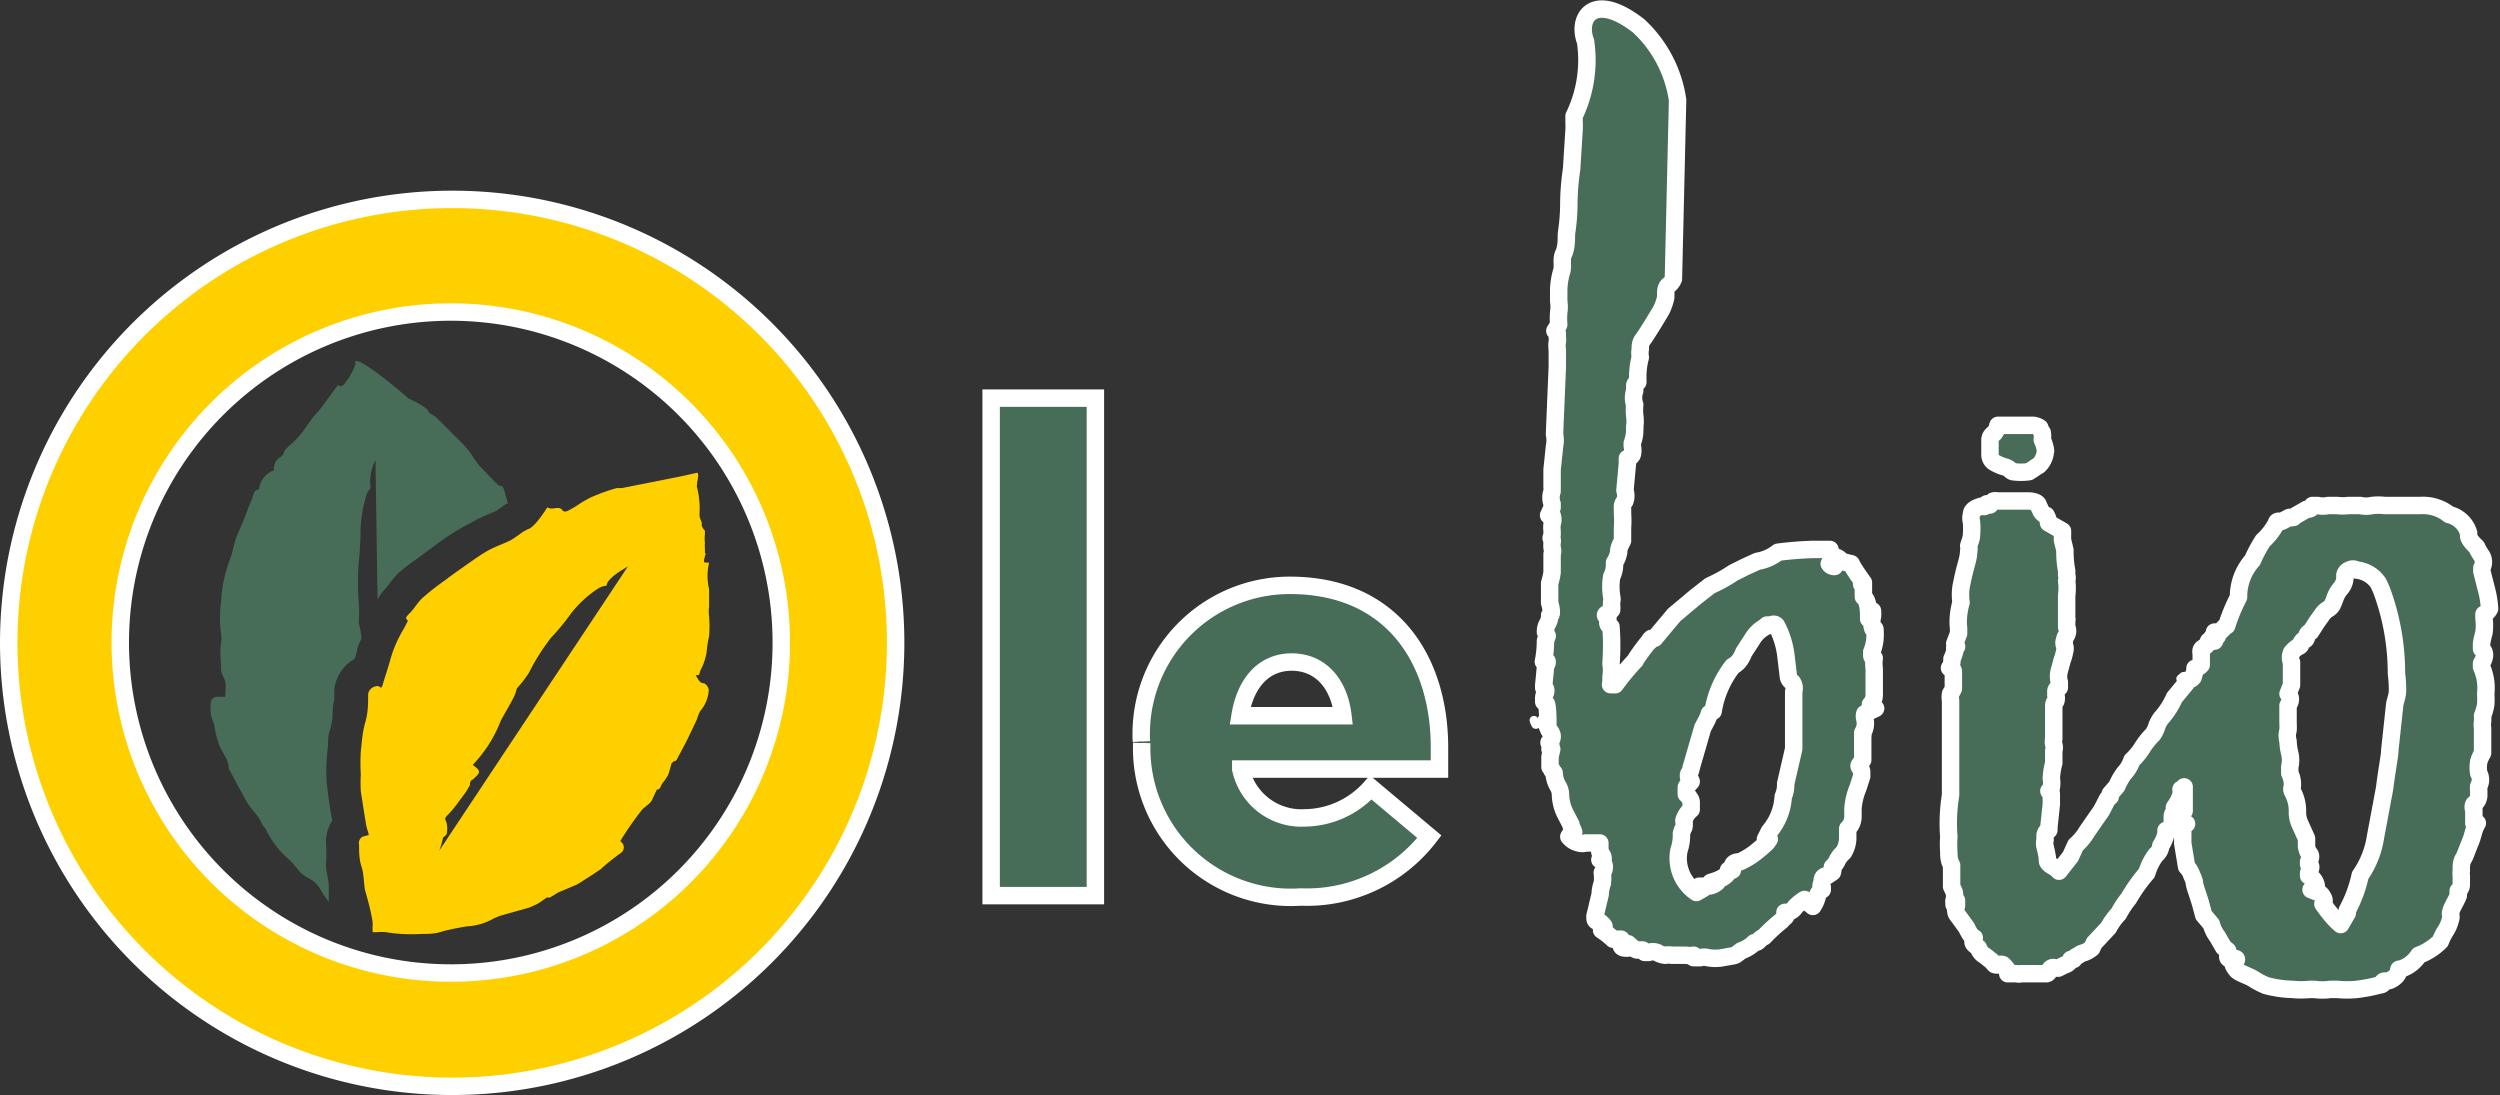
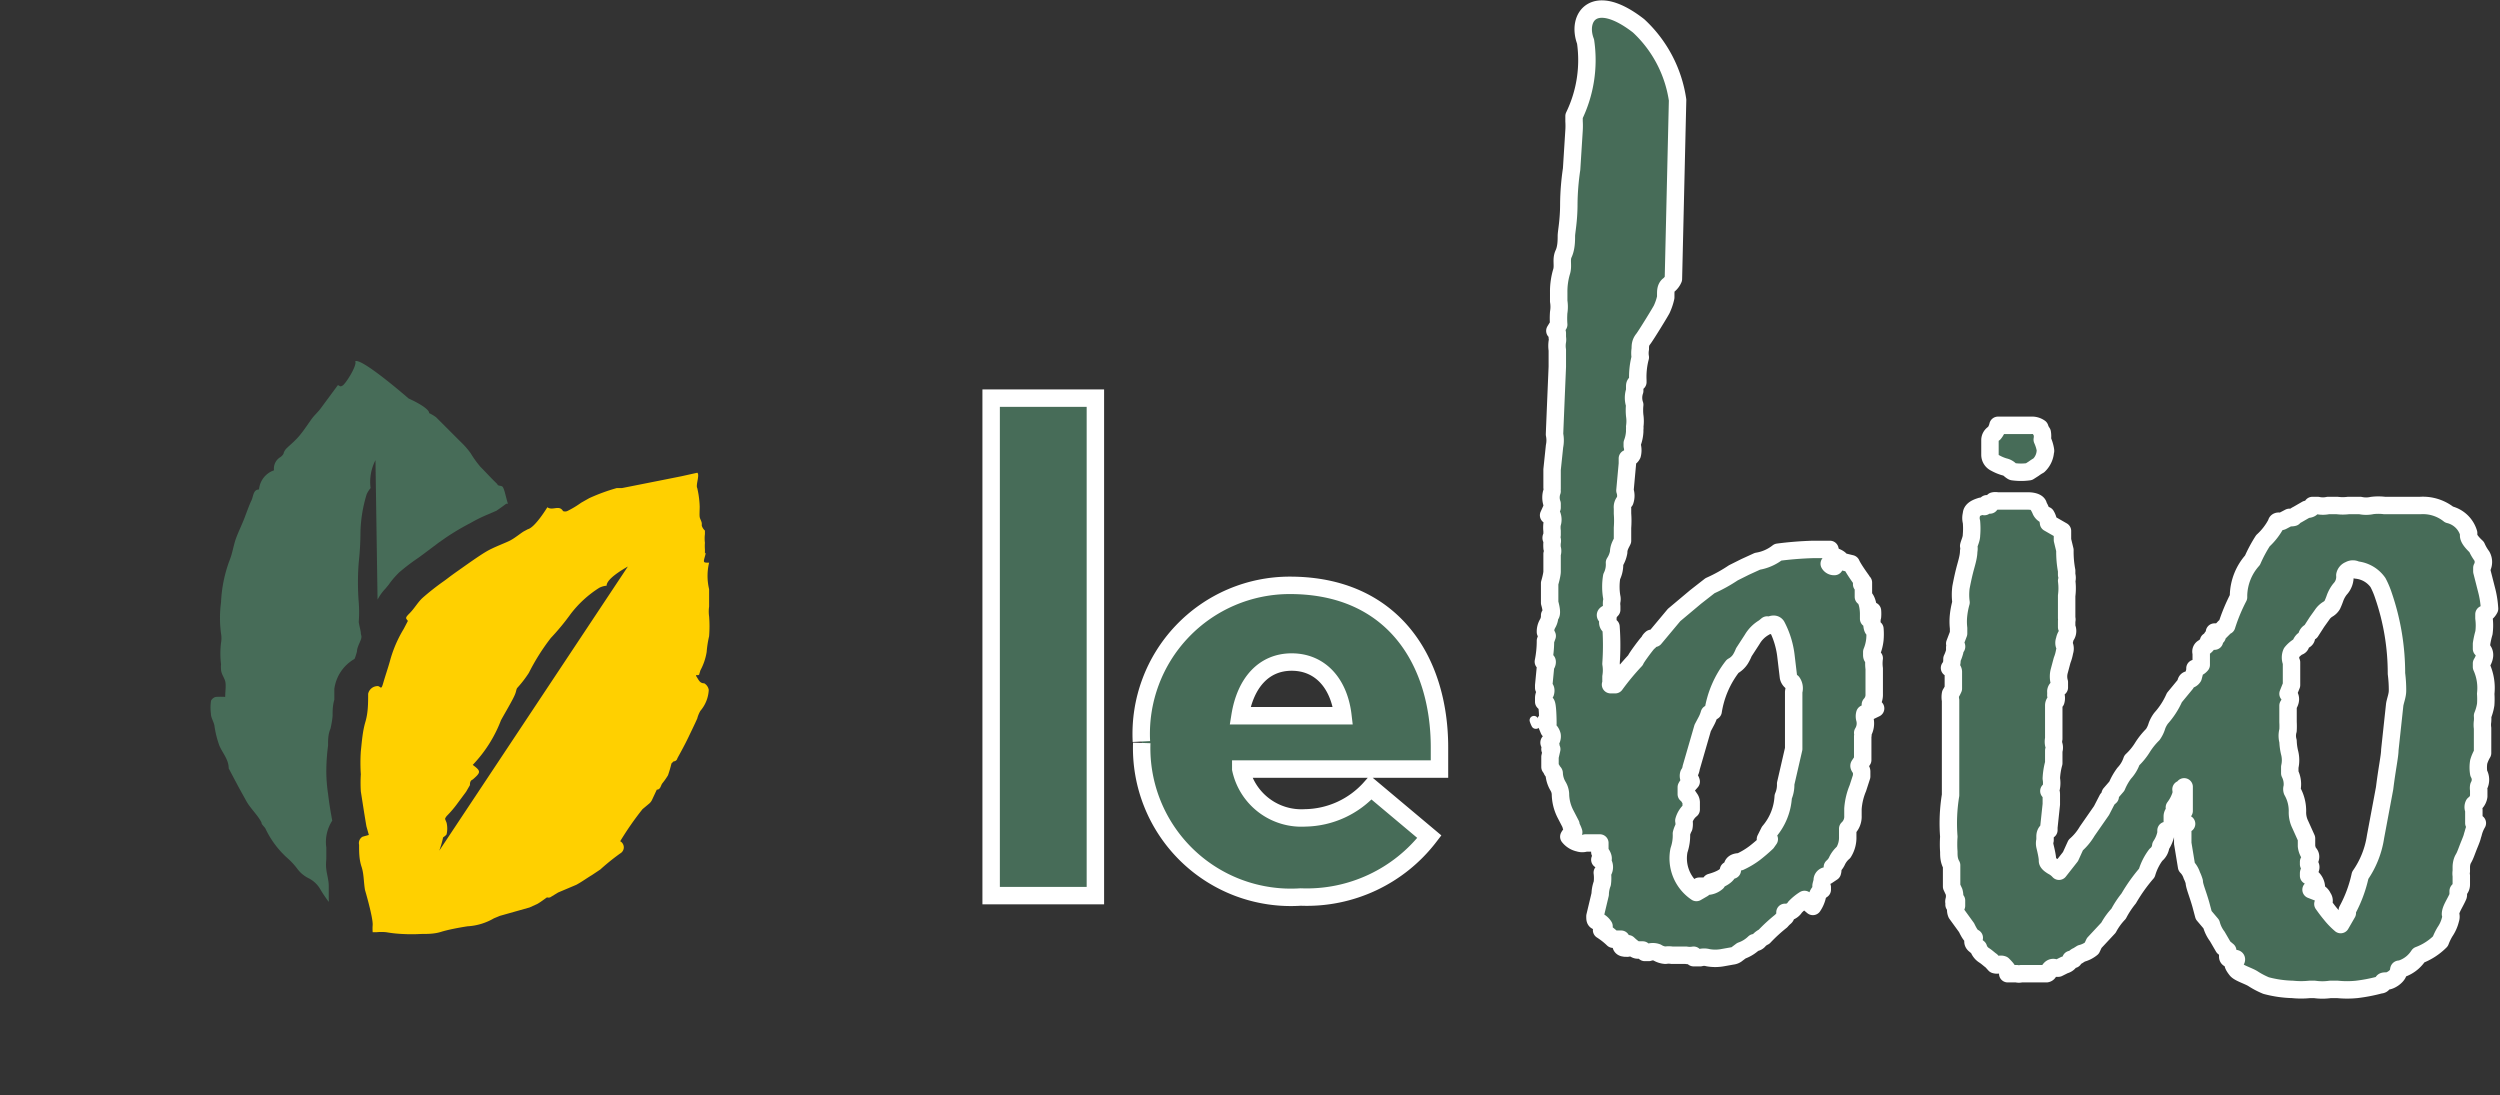
<svg xmlns="http://www.w3.org/2000/svg" id="Calque_1" data-name="Calque 1" viewBox="0 0 71.71 31.41">
  <rect x="0" y="0" width="71.71" height="31.41" fill="#333333" stroke="none" />
  <defs>
    <style>.cls-1,.cls-2,.cls-5,.cls-7{fill:#476c58;}.cls-1,.cls-2,.cls-3,.cls-4,.cls-7{stroke:#fff;}.cls-1,.cls-2,.cls-3{stroke-linecap:round;stroke-linejoin:round;}.cls-1,.cls-4,.cls-7{stroke-width:0.5px;}.cls-2,.cls-3{stroke-width:0.25px;}.cls-3,.cls-4,.cls-6{fill:#ffd000;}.cls-4,.cls-7{stroke-miterlimit:10;}</style>
  </defs>
  <title>Plan de travail 1</title>
  <path class="cls-1" d="M53.8,20.32a.53.53,0,0,1-.15,0v-.11a.41.41,0,0,0,.11-.3v-.14l0-.59a1.14,1.14,0,0,1,0-.3s-.07,0-.07-.09,0-.09,0-.09a1.27,1.27,0,0,0,.09-.36,1.79,1.79,0,0,0,0-.3c-.1.1-.1-.29-.07-.35a1,1,0,0,0,0-.17c-.07.11-.11.17-.11.23V17.6s0-.39-.15-.48v-.41a.07.07,0,0,0-.05,0s0,.05,0,.05l0-.12s-.24-.33-.3-.47l-.29-.07h0s0-.06-.14-.12a.28.28,0,0,1-.18-.22s0,0-.09,0H52a10,10,0,0,0-1,.08,1.28,1.28,0,0,1-.59.26l-.35.16-.34.17a4.47,4.47,0,0,1-.67.37l-.41.32-.62.52-.56.67a.12.12,0,0,1-.09,0s-.06.05-.06.08,0,0-.06.07-.31.4-.34.48a7.26,7.26,0,0,0-.58.7s-.09,0-.12,0,0,0,0-.08v-.15a1.1,1.1,0,0,0,0-.37,7.5,7.5,0,0,0,0-1.06.13.13,0,0,1-.09-.15c0-.08,0-.13,0-.18V17.6a.28.28,0,0,1,0,.12c-.08-.06-.1-.09,0-.13a.57.57,0,0,0,.11-.1v-.1a.58.58,0,0,1,0-.14.26.26,0,0,0,0-.13,1.77,1.77,0,0,1,0-.58.77.77,0,0,0,.08-.4.8.8,0,0,0,.12-.3c0-.15.08-.26.11-.33v-.37a2.74,2.74,0,0,0,0-.41l0-.15a.25.25,0,0,1,.07-.21.46.46,0,0,0,0-.3l.07-.77,0-.15a.2.2,0,0,0,.14-.11.51.51,0,0,0,0-.25s0-.08,0-.08a1.08,1.08,0,0,0,.07-.33s0-.05,0-.07a.17.17,0,0,0,0-.07,1.08,1.08,0,0,0,0-.32,1.55,1.55,0,0,1,0-.31h0a.61.61,0,0,1,0-.4s0-.07,0-.12,0-.09.09-.13v-.05a2.19,2.19,0,0,1,.07-.66.71.71,0,0,1,0-.24c0-.09,0-.18.08-.28s.54-.85.54-.87a1.6,1.6,0,0,0,.11-.33l0-.08c0-.1,0-.19.07-.26A.45.45,0,0,0,48,8l.12-5.13A3.61,3.61,0,0,0,47,.74c-1.29-1-1.78-.23-1.52.45a3.68,3.68,0,0,1-.33,2.14v.15a2.08,2.08,0,0,1,0,.26l-.07,1.11a7.24,7.24,0,0,0-.08,1c0,.49-.07.8-.07.92s0,.34-.08.51,0,.34-.06.52a2,2,0,0,0-.08.59v.25a1,1,0,0,1,0,.32,2.24,2.24,0,0,0,0,.35l-.11.18a.07.07,0,0,1,.07.07v.12a.31.31,0,0,1,0,.12.78.78,0,0,0,0,.24l0,.33v.15s-.08,1.9-.08,1.94a.84.84,0,0,1,0,.34l-.07.67v.07s0,.35,0,.48,0,.07,0,.07a.53.53,0,0,0,0,.36v.11l-.1.22h.1a.36.36,0,0,1,0,.25.81.81,0,0,0,0,.2v.11c0,.05-.06.09,0,.13a.16.16,0,0,1,0,.09,1,1,0,0,0,0,.16.25.25,0,0,1,0,.17l0,.51s0,.09-.07.33v.56s.11.36,0,.36l0,0a.43.43,0,0,1-.06.24.45.45,0,0,0-.06.24l.05.11-.05.14a3,3,0,0,1-.06.6h.06c.08-.08.05.1,0,.1a.05.05,0,0,0,0,0h0s0,.05,0,.06,0,0,0,0l-.05.52v.07c.06,0,.07.07.05.14a.27.27,0,0,0-.05.16v.1l.05.05c.07-.08.07.58.07.58a.13.13,0,0,1-.07-.06l.1.24a.3.3,0,0,1,.09.15.23.23,0,0,1-.06.19s-.06,0,0,.07,0,.1,0,.14l.05,0-.05.22V22l.05.07c0,.05.07.08.07.11a.78.78,0,0,0,.11.37.49.49,0,0,1,.07.22,1.29,1.29,0,0,0,.15.59l.15.29c0,.06.05.12.08.22A.29.29,0,0,0,45,24a.5.5,0,0,0,.29.18.3.3,0,0,0,.19,0l.22,0,.11,0,.08,0v.26c.09.09.12.22.07.22h-.07a.24.24,0,0,1,.07.37,1.18,1.18,0,0,1,0,.31.94.94,0,0,0-.06.31l-.15.63c0,.1,0,.15.11.15a.41.41,0,0,1,.15.14c0,.05,0,.09-.07.11a2.1,2.1,0,0,1,.33.26h.11s.09,0,.12,0a.3.3,0,0,0,0,.17c0,.06.06.08.09.08l0,0a.09.09,0,0,0,.06,0s0,0,0,0a.05.05,0,0,0,.05,0,.27.27,0,0,1,0-.12q.19.18.27.18l.15,0,.06.07.11,0a.35.35,0,0,1,.24,0,.52.52,0,0,0,.24.08.61.61,0,0,1,.19,0h.4a.65.65,0,0,0,.22,0l0,.07.19,0a.42.42,0,0,1,.22,0,1.17,1.17,0,0,0,.42,0l.28-.05a.25.25,0,0,0,.14-.06l.12-.09a1,1,0,0,0,.37-.23.17.17,0,0,0,.14-.07.46.46,0,0,1,.14-.1,4.68,4.68,0,0,1,.49-.45s.05-.06.11-.11,0-.09,0-.14a.31.31,0,0,0,.29-.15,1.4,1.4,0,0,1,.27-.22L52,26a.89.89,0,0,0,.12-.26.32.32,0,0,1,.15-.22v-.07c-.08,0,0-.11,0-.22a.13.13,0,0,1,.14-.11l.15-.1a.24.24,0,0,0,0-.15.52.52,0,0,0,.14-.19.74.74,0,0,1,.18-.23A.8.8,0,0,0,53,24v-.23s0,0,0,0a.47.47,0,0,0,.15-.37V23.2a1.87,1.87,0,0,1,.14-.59l.11-.34s0-.07,0-.14-.1-.14-.07-.18l.1-.15v-.63s0,0,0-.05a.19.19,0,0,0,0-.1.51.51,0,0,0,.06-.4.27.27,0,0,1,0-.15Zm-2.35-.47v0l0,1.63-.23,1a.84.84,0,0,1-.07.37,1.68,1.68,0,0,1-.4,1l-.11.22h.11l-.07.1a4.59,4.59,0,0,1-.35.3,2.28,2.28,0,0,1-.42.25c-.16,0-.22.06-.22.15s0,.09,0,.09h-.11c0,.14-.19.26-.51.35a.44.44,0,0,1,.18,0,.45.45,0,0,1-.33.11h-.18a.2.2,0,0,0,.11.07l-.19.11a1.18,1.18,0,0,1-.5-1.21,1.31,1.31,0,0,0,.07-.48.75.75,0,0,1,.07-.18.49.49,0,0,0,0-.19.62.62,0,0,1,.21-.32c0-.1,0-.16,0-.19a.19.19,0,0,0-.05-.14.35.35,0,0,0-.09-.11v-.2a.45.45,0,0,1,.07-.1V22.5l.07-.08a.2.2,0,0,0-.07-.11.18.18,0,0,1,0-.11.4.4,0,0,0,.07-.18l.33-1.14.09-.17a1.08,1.08,0,0,0,.1-.24s0,0,.11-.07a2.8,2.8,0,0,1,.56-1.29.6.6,0,0,0,.22-.2,1.22,1.22,0,0,0,.1-.2l.24-.37A.94.94,0,0,1,50.6,18s0,0,.06-.05,0,0,.05,0,.18-.1.25,0a2.47,2.47,0,0,1,.27.88l.07.59a.23.23,0,0,0,.11.15.3.3,0,0,1,.05.22A.87.87,0,0,0,51.45,19.85Zm1.17-3.6a.16.16,0,0,1-.15-.08v0h.15Z" />
  <path class="cls-2" d="M44.06,20.78,44,20.66a.73.73,0,0,0,.05.12" />
-   <path class="cls-3" d="M62.63,19.4l0,0s0,0-.08.07h.08Z" />
  <path class="cls-1" d="M58.58,12.61a.59.59,0,0,0,0-.2.46.46,0,0,1-.07-.14.39.39,0,0,0-.25-.07H58l-.16,0h-.24l-.07,0h-.07s-.06,0-.06,0-.05,0-.09,0a0,0,0,0,0,0,0,0,0,0,0,0,0,0v0l0,0a.55.55,0,0,1-.11.23.22.22,0,0,0-.12.19v.43a.26.26,0,0,0,.15.23,1.3,1.3,0,0,0,.26.11.34.34,0,0,1,.17.09s.06.05.08.05a1.68,1.68,0,0,0,.46,0l.14-.09a1.1,1.1,0,0,1,.14-.09.61.61,0,0,0,.19-.44v0C58.68,13,58.68,12.83,58.58,12.61Z" />
  <path class="cls-1" d="M71.41,17.46a2.75,2.75,0,0,0-.07-.48l-.15-.59,0,0v-.1a.35.35,0,0,0,0-.34,1.31,1.31,0,0,1-.15-.26c-.15-.14-.23-.25-.23-.33v-.07s0,0,0,0a.77.77,0,0,0-.56-.53,1.2,1.2,0,0,0-.83-.26H68.4a1.45,1.45,0,0,0-.36,0,.79.79,0,0,1-.34,0h-.34a1.27,1.27,0,0,1-.32,0h-.26a.71.71,0,0,1-.3,0l-.15,0c0,.07-.06.11-.17.11l-.26.15a.35.35,0,0,0-.11.08.21.21,0,0,1-.12,0l-.21.11a.12.12,0,0,1-.1,0s-.06,0-.06.05a1.81,1.81,0,0,1-.39.51l0,0a4.05,4.05,0,0,0-.3.56,1.57,1.57,0,0,0-.4,1s0,.06,0,.06a5.1,5.1,0,0,0-.34.82.22.22,0,0,0-.09.07l-.11.11-.07,0-.08,0,.08.11c0,.05-.06,0-.11,0a.22.22,0,0,0-.08.15h.11l0,0h-.11l0,0v0h-.06s0,.09-.15.19a.12.12,0,0,0-.06.15c0,.07,0,.11,0,.11v.23a.28.28,0,0,1-.18.1s0,0,0,0a.08.08,0,0,1,0,.06l-.05.19a.17.17,0,0,1-.14.08s-.07,0-.07.11l-.33.4a2.21,2.21,0,0,1-.38.59.86.86,0,0,0-.12.22.83.83,0,0,1-.12.25,2.08,2.08,0,0,0-.29.36,1.79,1.79,0,0,1-.31.38,1,1,0,0,1-.22.37,1.74,1.74,0,0,0-.21.37l-.19.22v0a.1.1,0,0,0,0,.08s0,0-.08.07l-.17.33-.41.59a1.61,1.61,0,0,1-.33.4l-.15.33-.33.42a.64.64,0,0,0-.18-.14c-.1-.06-.15-.11-.15-.16s0-.12-.07-.41h0a.34.34,0,0,1,0-.18l0-.11c0-.13.09-.18.11-.18l0-.08.07-.66v-.26c0-.07,0-.12-.07-.12a.22.22,0,0,0,.07-.1.75.75,0,0,0,0-.26,2,2,0,0,1,.07-.44l0-.36a.25.25,0,0,0,0-.17.38.38,0,0,1,0-.17v-.88l0-.08a.16.16,0,0,1,.06-.12.29.29,0,0,0,0-.17.89.89,0,0,0,0-.11s0-.09.1-.11a0,0,0,0,0,0,0l0-.15v0a.6.6,0,0,1,0-.33l.08-.3a1.23,1.23,0,0,0,.07-.25.25.25,0,0,0,0-.17.21.21,0,0,1,0-.16.37.37,0,0,1,.06-.15.24.24,0,0,0,0-.22v-.07c0-.06,0-.09,0-.11a.12.12,0,0,0,0-.08v-.37c0-.06,0-.16,0-.27a1.66,1.66,0,0,0,0-.43.29.29,0,0,0,0-.17s0-.07,0-.12a2.94,2.94,0,0,1-.05-.59l-.07-.29,0-.26L58.76,15a.49.49,0,0,0-.07-.22.25.25,0,0,1-.15-.13.88.88,0,0,0-.07-.14c0-.09-.13-.14-.3-.14h-.41c-.06,0-.11,0-.11,0l-.06,0h-.3a.24.24,0,0,0-.11,0s0,0-.07.08,0,0,0,0l-.12,0-.07.08a.15.15,0,0,0-.12,0c-.16.05-.25.12-.25.22a.41.41,0,0,0,0,.22,2.17,2.17,0,0,1,0,.38c0,.11-.06.22-.08.31a.34.34,0,0,1,0,.15c0,.17-.07.37-.12.57s-.08.36-.1.46a1.63,1.63,0,0,0,0,.44,2.29,2.29,0,0,0-.07.36,1.69,1.69,0,0,0,0,.38c0,.05,0,.07,0,.07s0,.08,0,.08l-.11.29v0c.07.08.07.11,0,.11l0,.11a1.13,1.13,0,0,1-.08.22c0,.08,0,.17-.07.26h0c.08,0,.11.07.11.11v.48a1.09,1.09,0,0,1-.08.15.5.5,0,0,0,0,.19l0,.76,0,.81c0,.53,0,.9,0,1.15A5,5,0,0,0,55.9,24a3,3,0,0,0,0,.43c0,.12,0,.25.08.39V25l0,.1,0,.19v.14l.07.15a.47.47,0,0,1,0,.25.11.11,0,0,0,0,.06.07.07,0,0,1,0,.06.26.26,0,0,1,.07-.12s0,.06,0,.1,0,.05,0,.05a.3.3,0,0,0,0,.23l.29.4c.08.17.15.27.22.29a0,0,0,0,1,0,0c-.05.08-.05.14,0,.19l.12.1a.38.38,0,0,0,.16.21c.08.05.15.12.21.16l.1.11a.19.19,0,0,0,.12,0,.15.15,0,0,1,.11,0c.09.09.14.15.14.18s0,0,0,0v.08h.12c.06,0,.07,0,.07,0s0,0,.07,0a.21.21,0,0,0,.12,0h.51l.22,0a.08.08,0,0,0,.07-.08c.05-.09.11-.12.19-.08h.08l.18-.09a.25.25,0,0,0,.18-.16l.08,0a.18.18,0,0,1,.11-.1l.11-.07A.76.76,0,0,0,60,27.2l.07-.15.41-.44a1.85,1.85,0,0,1,.29-.4,2.64,2.64,0,0,1,.29-.44,4.78,4.78,0,0,1,.52-.73,1.62,1.62,0,0,1,.26-.52.37.37,0,0,0,.14-.26,1,1,0,0,0,.15-.36l0-.08a.25.25,0,0,0,.18-.22c0-.08,0-.11,0-.11l0-.08s0-.07.06-.12,0-.11,0-.13a1.19,1.19,0,0,0,.19-.37l0,0a.43.43,0,0,0,0-.15.18.18,0,0,0,.09-.07,0,0,0,0,0,0,0v.63l0,.06a.19.19,0,0,0-.08.2.43.43,0,0,1,0,.17l.15,0v0a.17.17,0,0,0-.11.22c0,.1,0,.17,0,.19l0,.15.11.67a.61.61,0,0,1,.15.25,1.08,1.08,0,0,1,.07.18c0,.12.1.34.19.66l.08.3.22.26a1,1,0,0,0,.17.35l.18.31.12.1a0,0,0,0,1,0,.05v.12c0,.06.06.09.18.06s.06.08,0,.11,0,.12.07.21.34.17.47.25a2.32,2.32,0,0,0,.38.2,3.24,3.24,0,0,0,.76.11,2.38,2.38,0,0,0,.49,0h.14a1.56,1.56,0,0,0,.45,0s.09,0,.21,0a2.75,2.75,0,0,0,.55,0,4.63,4.63,0,0,0,.67-.13s.08,0,.08-.05,0-.06.11-.06.3-.13.33-.24,0-.1.06-.1a.94.94,0,0,0,.36-.2,1,1,0,0,0,.17-.2A1.72,1.72,0,0,0,70,27a1.72,1.72,0,0,1,.13-.27,1.07,1.07,0,0,0,.16-.36.22.22,0,0,0,0-.15c0-.14.13-.31.22-.52a.11.11,0,0,0,0-.07s0-.05,0-.07.09-.06.09-.19v-.25a.37.37,0,0,1,0-.13c0-.06,0-.11,0-.12s0-.14.06-.24.09-.21.18-.43.06-.17.1-.29a1.09,1.09,0,0,1,.12-.3v0a.22.22,0,0,1-.1,0v-.26s0-.06,0-.12a.18.18,0,0,1,0-.16.34.34,0,0,0,.14-.23c0-.09,0-.16,0-.18a.29.29,0,0,1,0-.11.37.37,0,0,0,0-.37,1,1,0,0,1,0-.33,1.1,1.1,0,0,1,.11-.25V21l0-.11a.69.69,0,0,1,0-.2,1,1,0,0,0,0-.16,1.41,1.41,0,0,0,.09-.32,2.24,2.24,0,0,0,0-.31,1.47,1.47,0,0,0-.12-.77v-.1c.11-.18.12-.32,0-.42v-.14a2.34,2.34,0,0,1,.07-.32,1.61,1.61,0,0,0,0-.42v-.11A.35.35,0,0,0,71.41,17.46Zm-2.64,2.35c0,.14-.06.28-.08.4l-.14,1.3c0,.17-.08.53-.15,1.1L68.14,24a2.62,2.62,0,0,1-.44,1.11,3.76,3.76,0,0,1-.37,1v.08l-.19.33a2.1,2.1,0,0,1-.29-.3c-.1-.12-.17-.22-.22-.29a.15.15,0,0,0,0-.19.26.26,0,0,0-.16-.15l-.18-.07.15,0a.38.38,0,0,0-.22-.4s0,0,0-.07.14-.19,0-.26l0-.07c.07-.1.08-.19,0-.26a.52.52,0,0,1-.06-.19c0-.13,0-.19,0-.22l-.18-.4a.78.78,0,0,1-.08-.37,1.15,1.15,0,0,0-.15-.59.16.16,0,0,1,0-.11.69.69,0,0,0-.07-.4V22a.86.86,0,0,0,0-.39,1.63,1.63,0,0,1-.05-.35.56.56,0,0,1,0-.31,2.12,2.12,0,0,0,0-.24v-.47c.09-.14.09-.24,0-.34l.1-.25,0-.62V19a.35.35,0,0,1,0-.28.79.79,0,0,1,.19-.17.09.09,0,0,0,.08-.09.28.28,0,0,1,.06-.09s.09,0,.1-.09.06-.14.12-.16l.18-.28.15-.21a.52.52,0,0,1,.17-.16.34.34,0,0,0,.12-.12,2.07,2.07,0,0,0,.08-.2.93.93,0,0,1,.14-.25l0,0a.51.51,0,0,0,.14-.4.2.2,0,0,1,.13-.15.19.19,0,0,1,.2,0,.86.86,0,0,1,.62.36,2.41,2.41,0,0,1,.16.38,6.86,6.86,0,0,1,.37,2.23A3.67,3.67,0,0,1,68.77,19.81Z" />
-   <path class="cls-4" d="M13,27.91a9.48,9.48,0,1,1,9.41-9.54A9.47,9.47,0,0,1,13,27.91M12.89,5.72a12.72,12.72,0,1,0,12.8,12.63A12.71,12.71,0,0,0,12.89,5.72" />
  <path class="cls-5" d="M14.56,14.42c-.06-.2-.1-.44-.16-.47s-.11,0-.14-.07c-.18-.17-.3-.31-.48-.49A3,3,0,0,1,13.5,13a2.28,2.28,0,0,0-.29-.33l-.7-.7a1.17,1.17,0,0,0-.2-.12c0-.16-.59-.42-.59-.42s-1.33-1.16-1.53-1.07c.06.12-.26.62-.35.69s-.1,0-.15,0l-.51.69c-.07.09-.15.16-.22.25s-.25.37-.39.53-.25.24-.37.36a.53.53,0,0,0-.06.1c0,.05-.06.11-.11.14a.38.38,0,0,0-.17.37.64.64,0,0,0-.43.55c-.17,0-.16.2-.22.32s-.14.35-.21.53-.16.36-.23.55-.1.42-.18.62a3.9,3.9,0,0,0-.25,1.22,3.32,3.32,0,0,0,0,.89.78.78,0,0,1,0,.27,2.54,2.54,0,0,0,0,.61.88.88,0,0,0,0,.15c0,.12.09.23.12.34s0,.29,0,.45h0a2.17,2.17,0,0,0-.26,0c-.06,0-.15.08-.15.13a1.34,1.34,0,0,0,0,.35c0,.12.08.23.1.34a2.79,2.79,0,0,0,.14.57c.09.22.27.4.27.66,0,0,0,0,0,0l.28.53.21.38c.12.23.33.41.45.64,0,.07.09.12.12.19a2.66,2.66,0,0,0,.62.83,2,2,0,0,1,.28.3.9.9,0,0,0,.35.29.81.81,0,0,1,.33.33,4.1,4.1,0,0,0,.23.34.46.46,0,0,0,0-.09l0-.16h0l0-.2c0-.17-.05-.32-.07-.48s0-.23,0-.34l0-.29a1.12,1.12,0,0,1,.17-.77c-.05-.27-.09-.51-.12-.77a4.56,4.56,0,0,1-.05-.62,5.7,5.7,0,0,1,.05-.76c0-.17,0-.33.07-.49a2.7,2.7,0,0,0,.06-.36c0-.15,0-.3.05-.47l0-.31a1.17,1.17,0,0,1,.58-.86,1.42,1.42,0,0,0,.07-.22c0-.1.07-.22.11-.33s0-.13,0-.19-.05-.23-.06-.32a3.62,3.62,0,0,0,0-.56,7.33,7.33,0,0,1,0-1.15,8.22,8.22,0,0,0,.05-.89,4,4,0,0,1,.18-1.07.82.82,0,0,1,.11-.17,1.36,1.36,0,0,1,.14-.8l.06,4a1.36,1.36,0,0,1,.23-.32l.09-.11a2.4,2.4,0,0,1,.31-.36A6,6,0,0,1,12,16l.15-.11.44-.33.2-.14A7.07,7.07,0,0,1,13.5,15a4,4,0,0,1,.51-.25l.23-.1.13-.09.15-.11h0l.05,0,0,0" />
  <path class="cls-6" d="M12.6,24.4a2.72,2.72,0,0,0,.11-.38s.09-.06.1-.09a.73.73,0,0,0,0-.33c-.05-.13-.06-.1,0-.19a3.09,3.09,0,0,0,.33-.39l.23-.31.11-.19c0-.05,0-.13.08-.16.24-.21.24-.24,0-.42a3.82,3.82,0,0,0,.81-1.28c.11-.2.23-.4.34-.61s.08-.22.12-.31a3.26,3.26,0,0,0,.34-.44,6.11,6.11,0,0,1,.63-1,6.75,6.75,0,0,0,.57-.69,3.13,3.13,0,0,1,.82-.75.58.58,0,0,1,.21-.06c0-.2.47-.47.61-.55Zm7.49-5.17a1.66,1.66,0,0,0,.18-.53,3,3,0,0,1,.07-.45,3.62,3.62,0,0,0,0-.57,1,1,0,0,1,0-.28s0-.1,0-.16,0-.23,0-.34a1.63,1.63,0,0,1,0-.76c-.17,0-.17,0-.12-.18s0-.06,0-.09v-.11a1.23,1.23,0,0,1,0-.19,1,1,0,0,1,0-.25c0-.07,0-.05,0-.1a.34.34,0,0,1-.09-.14s0,0,0-.06-.05-.13-.06-.19,0-.2,0-.3A2.72,2.72,0,0,0,20,14c-.05-.08.08-.39,0-.44l-.45.1-.45.09L17.84,14h-.15a5.43,5.43,0,0,0-.79.29l-.23.13a2.75,2.75,0,0,1-.4.24.16.16,0,0,1-.12,0c-.11-.19-.3,0-.45-.11,0,0-.35.58-.56.63l-.13.07c-.12.08-.24.18-.37.25s-.47.19-.69.32-.54.36-.81.55-.27.2-.41.3a7.16,7.16,0,0,0-.61.48c-.14.13-.23.3-.37.44s-.11.14-.05.22l-.12.23a3.55,3.55,0,0,0-.4.94c-.06.21-.13.41-.19.62s-.07.09-.15.08a.28.28,0,0,0-.28.22c0,.27,0,.54-.08.81s-.1.56-.13.84a4.87,4.87,0,0,0,0,.66,4,4,0,0,0,0,.49c.05.32.1.65.16,1l.07.25L10.4,24a.21.21,0,0,0-.1.23c0,.21,0,.42.07.63s.06.44.1.67c0,0,.23.78.22,1a1.3,1.3,0,0,0,0,.21s0,0,.11,0a1.33,1.33,0,0,1,.28,0,3.59,3.59,0,0,0,.46.05,4.64,4.64,0,0,0,.53,0c.19,0,.39,0,.58-.06s.5-.12.76-.16a1.69,1.69,0,0,0,.76-.23l.17-.07.85-.24.22-.1c.09-.05.18-.12.28-.19a.15.15,0,0,0,.09,0l.23-.14.52-.22c.15-.08.3-.19.45-.28l.24-.16a6.36,6.36,0,0,1,.57-.46.2.2,0,0,0,0-.35,8.62,8.62,0,0,1,.64-.92l.18-.15a.33.33,0,0,0,.09-.11l.14-.3a0,0,0,0,1,0,0c.1,0,.11-.1.15-.17a2.07,2.07,0,0,0,.17-.24,3.37,3.37,0,0,0,.1-.34l.06-.06s.09,0,.11-.09c.11-.2.22-.4.32-.61s.17-.35.25-.53a.85.85,0,0,1,.09-.22,1,1,0,0,0,.24-.6.27.27,0,0,0-.13-.19c-.13,0-.16-.1-.22-.19s.07,0,.08-.08" />
  <rect class="cls-7" x="28.43" y="11.42" width="2.99" height="14.27" />
  <path class="cls-7" d="M38.52,20.53c-.11-.94-.66-1.54-1.47-1.54s-1.33.61-1.48,1.54Zm-5.78.74v0A4.26,4.26,0,0,1,37,16.79c2.94,0,4.29,2.15,4.29,4.65,0,.19,0,.41,0,.62h-5.7a1.78,1.78,0,0,0,1.85,1.4,2.56,2.56,0,0,0,1.88-.87L41,24a4.43,4.43,0,0,1-3.69,1.73,4.28,4.28,0,0,1-4.56-4.42" />
</svg>